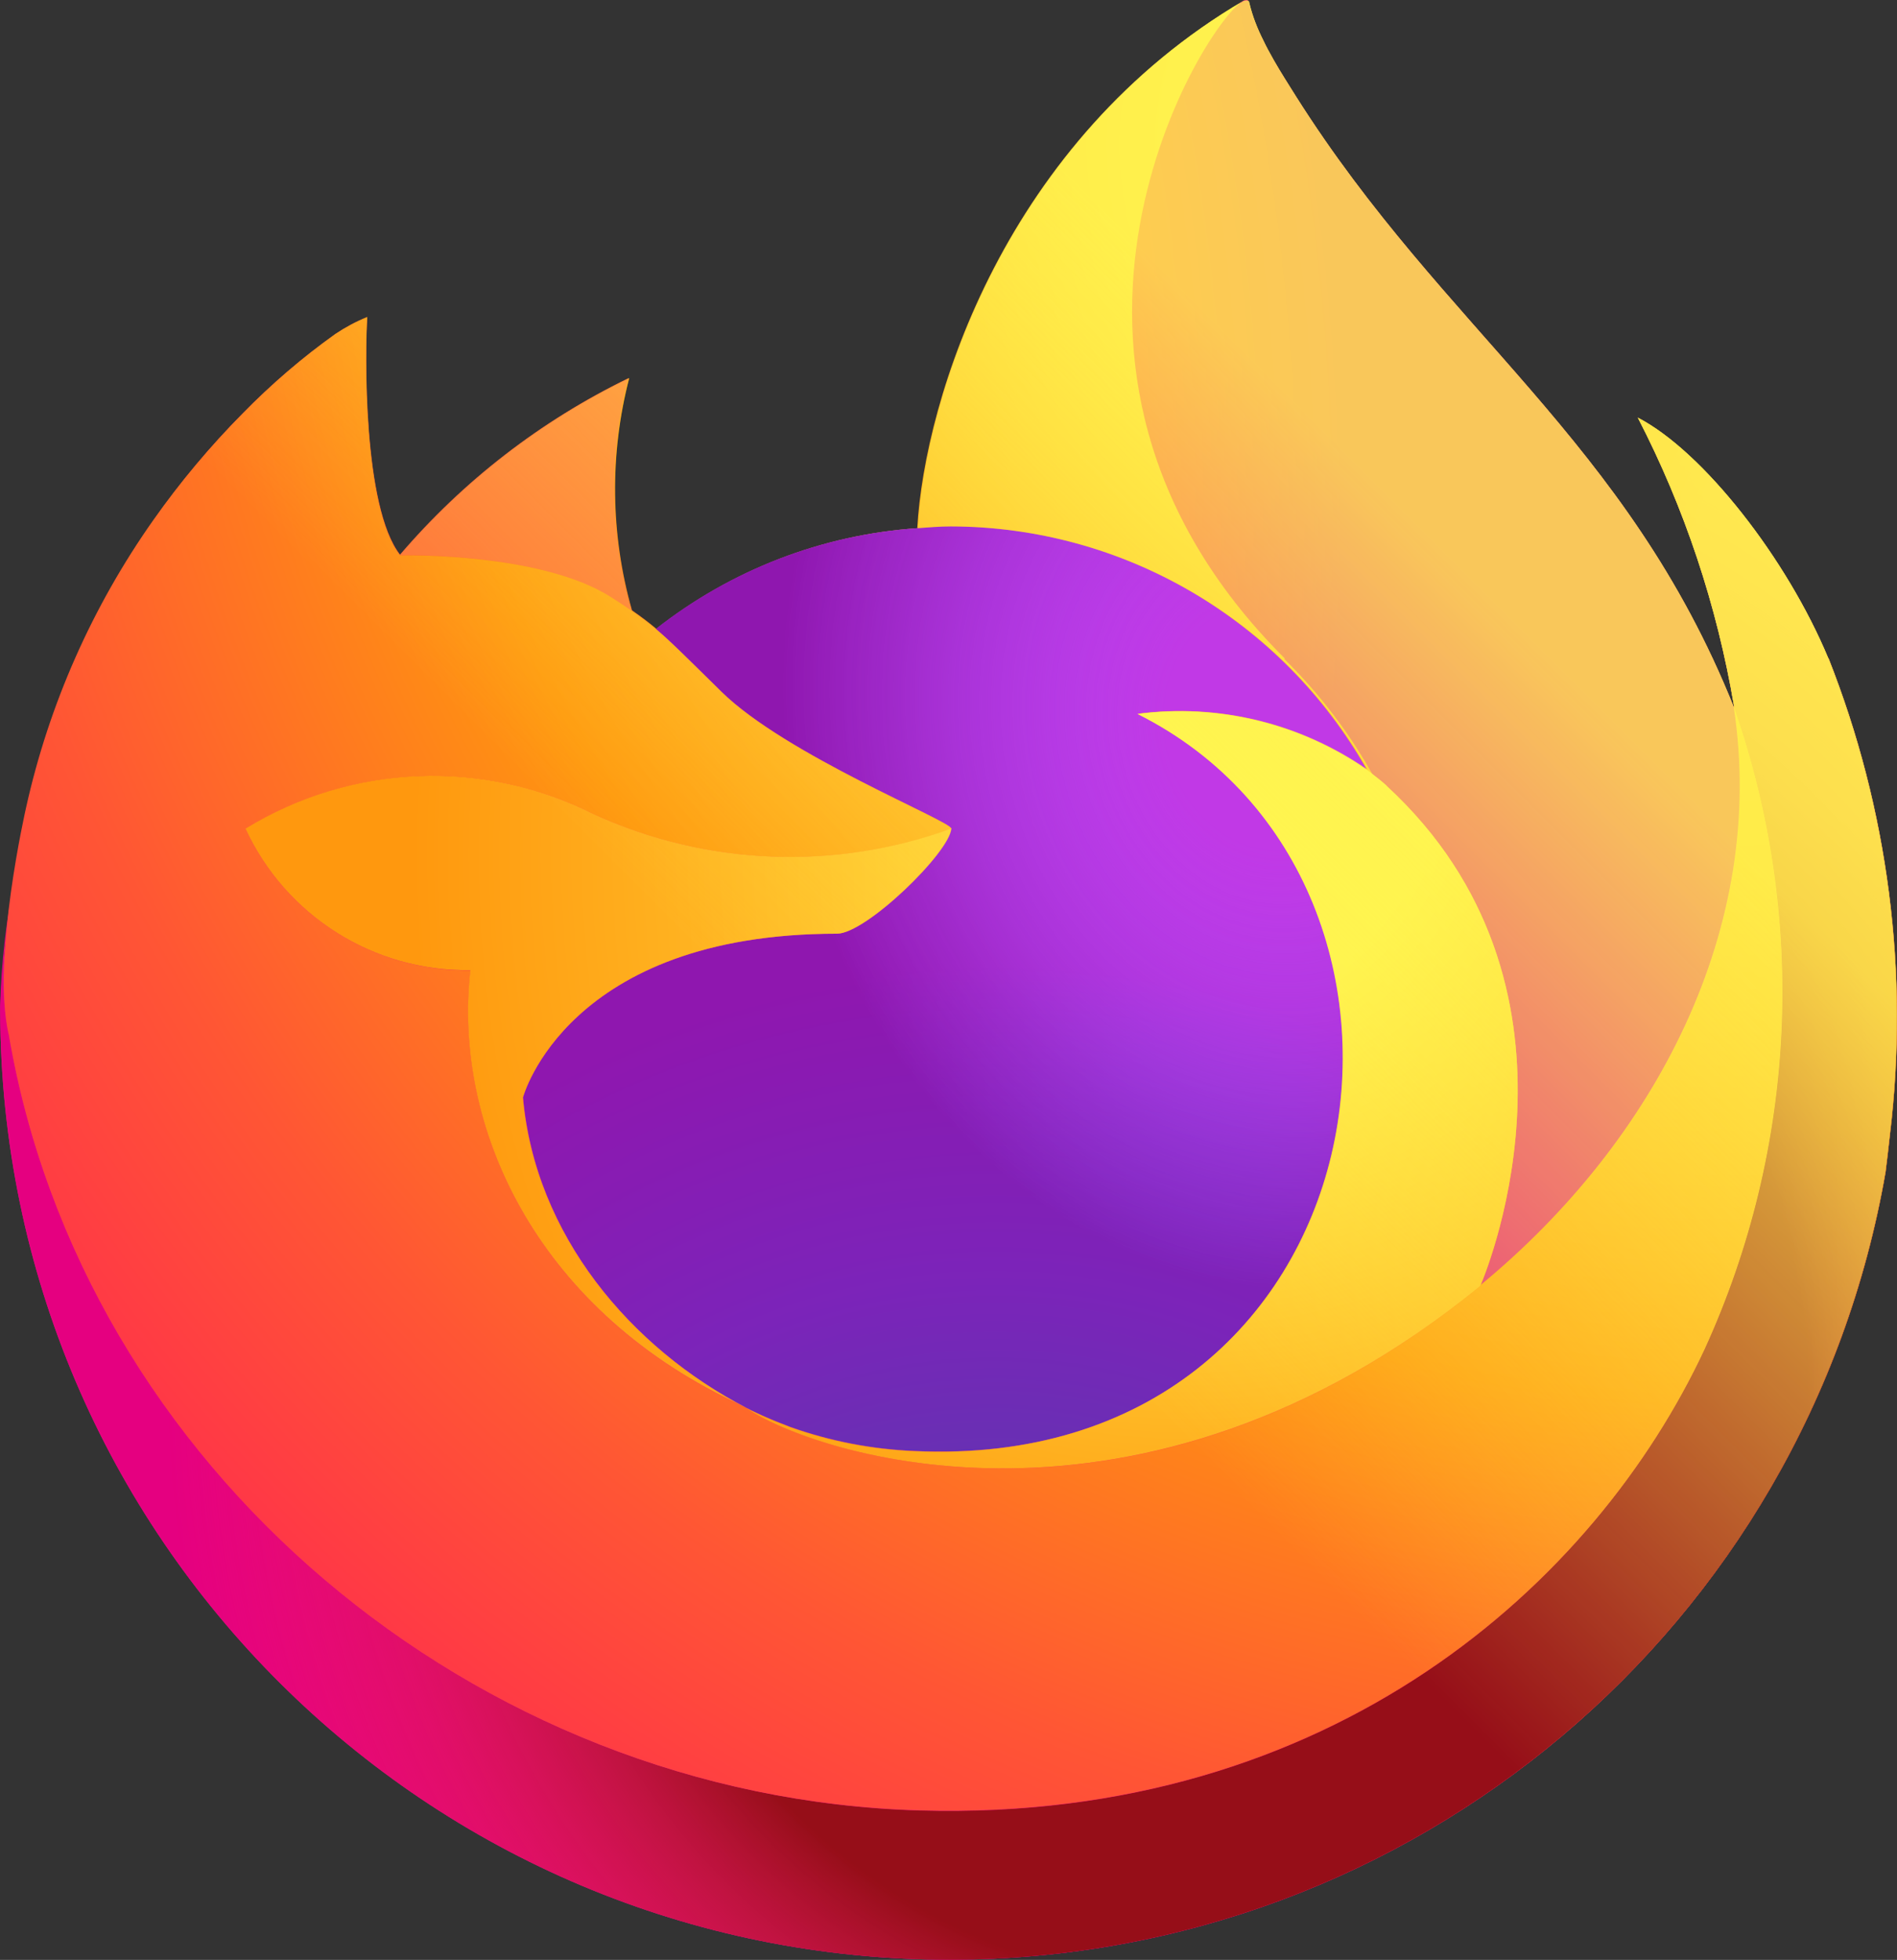
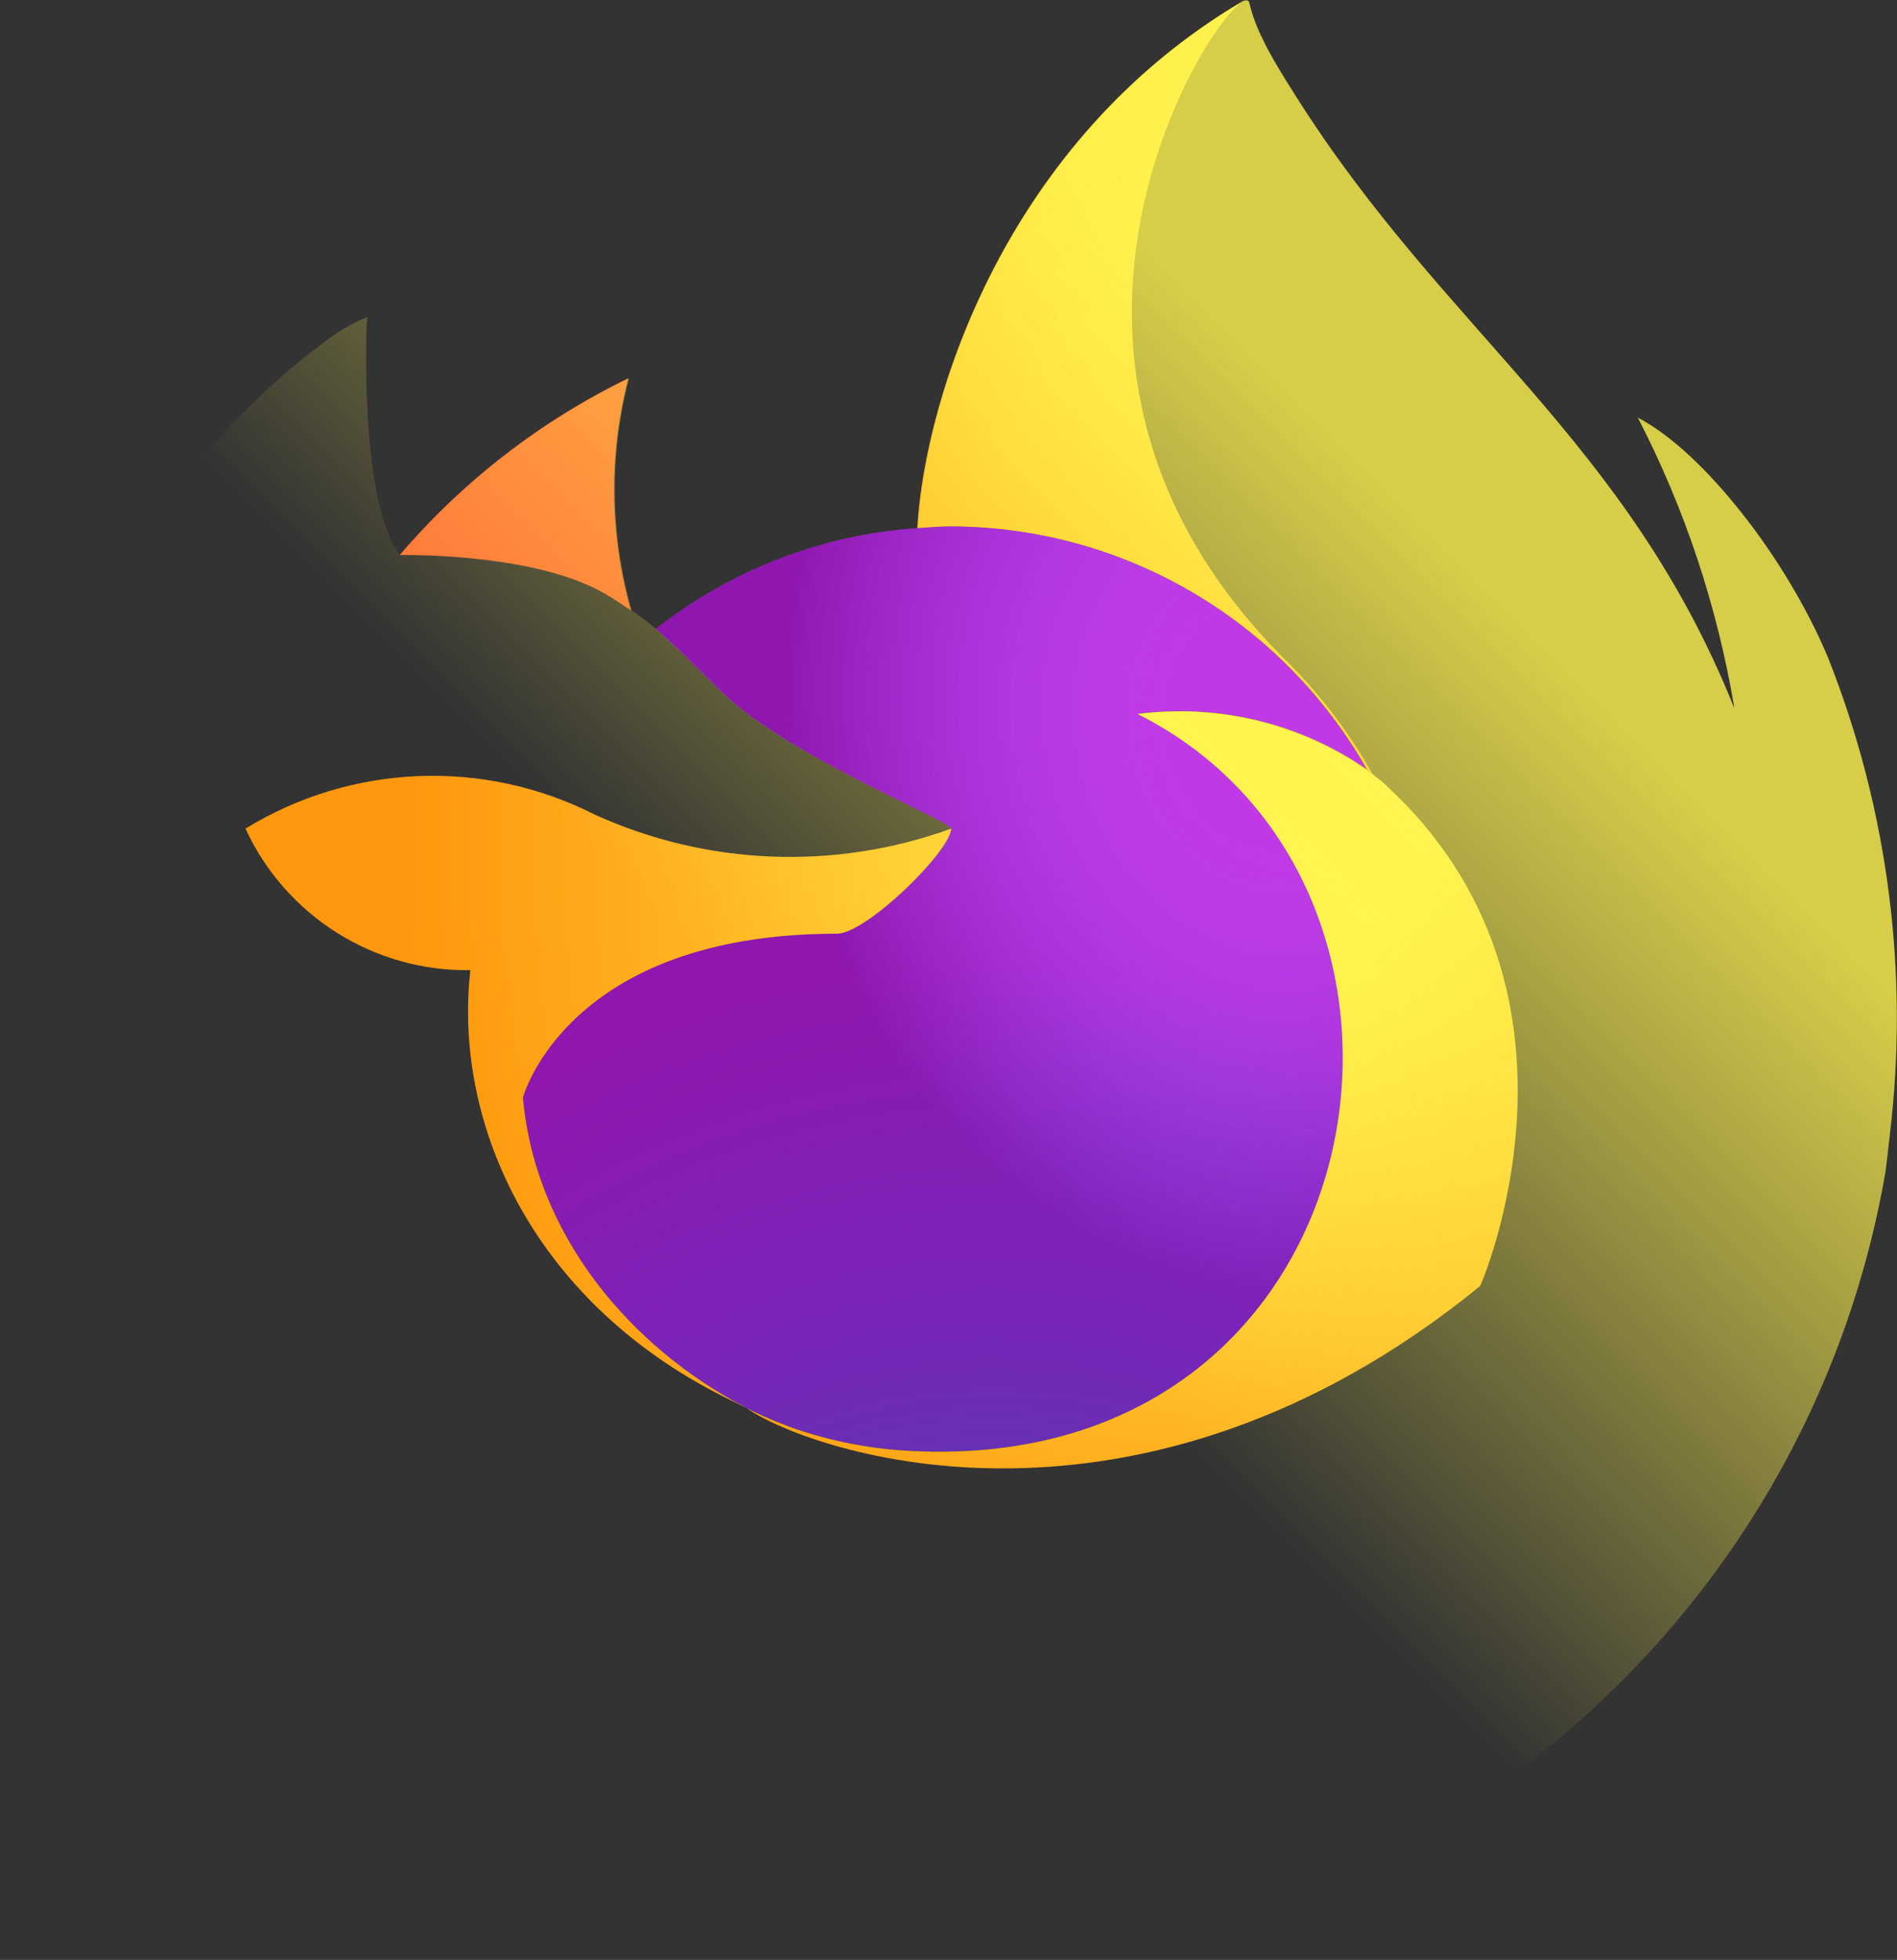
<svg xmlns="http://www.w3.org/2000/svg" id="Layer_2" data-name="Layer 2" viewBox="0 0 96.83 100">
  <rect x="0" y="0" width="96.83" height="100" fill="#333333" stroke="none" />
  <defs>
    <style>
      .cls-1 {
        fill: url(#linear-gradient-2);
      }

      .cls-2 {
        fill: url(#radial-gradient-7);
      }

      .cls-3 {
        fill: url(#radial-gradient-10);
      }

      .cls-4 {
        fill: url(#radial-gradient-8);
      }

      .cls-5 {
        fill: url(#radial-gradient-5);
      }

      .cls-6 {
        fill: url(#radial-gradient-4);
      }

      .cls-7 {
        fill: url(#radial-gradient-6);
      }

      .cls-8 {
        fill: url(#radial-gradient);
      }

      .cls-9 {
        fill: url(#radial-gradient-2);
      }

      .cls-10 {
        fill: url(#radial-gradient-3);
      }

      .cls-11 {
        fill: url(#linear-gradient);
      }

      .cls-12 {
        fill: url(#radial-gradient-9);
      }
    </style>
    <linearGradient id="linear-gradient" x1="93.25" y1="853.02" x2="11.3" y2="773.96" gradientTransform="translate(-4.68 853.15) scale(.98 -.98)" gradientUnits="userSpaceOnUse">
      <stop offset=".05" stop-color="#fff44f" />
      <stop offset=".11" stop-color="#ffe847" />
      <stop offset=".23" stop-color="#ffc830" />
      <stop offset=".37" stop-color="#ff980e" />
      <stop offset=".4" stop-color="#ff8b16" />
      <stop offset=".46" stop-color="#ff672a" />
      <stop offset=".53" stop-color="#ff3647" />
      <stop offset=".7" stop-color="#e31587" />
    </linearGradient>
    <radialGradient id="radial-gradient" cx="-7885.21" cy="9381.32" fx="-7885.21" fy="9381.32" r="102.91" gradientTransform="translate(7826.94 9223.59) scale(.98 -.98)" gradientUnits="userSpaceOnUse">
      <stop offset=".13" stop-color="#ffbd4f" />
      <stop offset=".19" stop-color="#ffac31" />
      <stop offset=".25" stop-color="#ff9d17" />
      <stop offset=".28" stop-color="#ff980e" />
      <stop offset=".4" stop-color="#ff563b" />
      <stop offset=".47" stop-color="#ff3750" />
      <stop offset=".71" stop-color="#f5156c" />
      <stop offset=".78" stop-color="#eb0878" />
      <stop offset=".86" stop-color="#e50080" />
    </radialGradient>
    <radialGradient id="radial-gradient-2" cx="-7923.42" cy="9339.29" fx="-7923.42" fy="9339.29" r="102.91" gradientTransform="translate(7826.94 9223.59) scale(.98 -.98)" gradientUnits="userSpaceOnUse">
      <stop offset=".3" stop-color="#960e18" />
      <stop offset=".35" stop-color="#b11927" stop-opacity=".74" />
      <stop offset=".43" stop-color="#db293d" stop-opacity=".34" />
      <stop offset=".5" stop-color="#f5334b" stop-opacity=".09" />
      <stop offset=".53" stop-color="#ff3750" stop-opacity="0" />
    </radialGradient>
    <radialGradient id="radial-gradient-3" cx="-7910.68" cy="9404.25" fx="-7910.68" fy="9404.25" r="74.54" gradientTransform="translate(7826.94 9223.59) scale(.98 -.98)" gradientUnits="userSpaceOnUse">
      <stop offset=".13" stop-color="#fff44f" />
      <stop offset=".25" stop-color="#ffdc3e" />
      <stop offset=".51" stop-color="#ff9d12" />
      <stop offset=".53" stop-color="#ff980e" />
    </radialGradient>
    <radialGradient id="radial-gradient-4" cx="-7934.88" cy="9312.55" fx="-7934.88" fy="9312.55" r="49" gradientTransform="translate(7826.94 9223.59) scale(.98 -.98)" gradientUnits="userSpaceOnUse">
      <stop offset=".35" stop-color="#3a8ee6" />
      <stop offset=".47" stop-color="#5c79f0" />
      <stop offset=".67" stop-color="#9059ff" />
      <stop offset="1" stop-color="#c139e6" />
    </radialGradient>
    <radialGradient id="radial-gradient-5" cx="-7955.33" cy="9322.23" fx="-7955.33" fy="9322.23" r="25.98" gradientTransform="translate(10161.86 8625.63) rotate(-13.59) scale(.98 -1.15)" gradientUnits="userSpaceOnUse">
      <stop offset=".21" stop-color="#9059ff" stop-opacity="0" />
      <stop offset=".28" stop-color="#8c4ff3" stop-opacity=".06" />
      <stop offset=".75" stop-color="#7716a8" stop-opacity=".45" />
      <stop offset=".97" stop-color="#6e008b" stop-opacity=".6" />
    </radialGradient>
    <radialGradient id="radial-gradient-6" cx="-7924.69" cy="9385.14" fx="-7924.69" fy="9385.14" r="35.25" gradientTransform="translate(7826.94 9223.59) scale(.98 -.98)" gradientUnits="userSpaceOnUse">
      <stop offset="0" stop-color="#ffe226" />
      <stop offset=".12" stop-color="#ffdb27" />
      <stop offset=".29" stop-color="#ffc82a" />
      <stop offset=".5" stop-color="#ffa930" />
      <stop offset=".73" stop-color="#ff7e37" />
      <stop offset=".79" stop-color="#ff7139" />
    </radialGradient>
    <radialGradient id="radial-gradient-7" cx="-7896.67" cy="9408.07" fx="-7896.67" fy="9408.07" r="150.41" gradientTransform="translate(7826.94 9223.59) scale(.98 -.98)" gradientUnits="userSpaceOnUse">
      <stop offset=".11" stop-color="#fff44f" />
      <stop offset=".46" stop-color="#ff980e" />
      <stop offset=".62" stop-color="#ff5634" />
      <stop offset=".72" stop-color="#ff3647" />
      <stop offset=".9" stop-color="#e31587" />
    </radialGradient>
    <radialGradient id="radial-gradient-8" cx="-8024.84" cy="9851.15" fx="-8024.84" fy="9851.15" r="110.17" gradientTransform="translate(-5429.22 8501.56) rotate(83.98) scale(.98 -.64)" gradientUnits="userSpaceOnUse">
      <stop offset="0" stop-color="#fff44f" />
      <stop offset=".06" stop-color="#ffe847" />
      <stop offset=".17" stop-color="#ffc830" />
      <stop offset=".3" stop-color="#ff980e" />
      <stop offset=".36" stop-color="#ff8b16" />
      <stop offset=".46" stop-color="#ff672a" />
      <stop offset=".57" stop-color="#ff3647" />
      <stop offset=".74" stop-color="#e31587" />
    </radialGradient>
    <radialGradient id="radial-gradient-9" cx="-7924.69" cy="9372.41" fx="-7924.69" fy="9372.41" r="93.89" gradientTransform="translate(7826.94 9223.59) scale(.98 -.98)" gradientUnits="userSpaceOnUse">
      <stop offset=".14" stop-color="#fff44f" />
      <stop offset=".48" stop-color="#ff980e" />
      <stop offset=".59" stop-color="#ff5634" />
      <stop offset=".66" stop-color="#ff3647" />
      <stop offset=".9" stop-color="#e31587" />
    </radialGradient>
    <radialGradient id="radial-gradient-10" cx="-7900.49" cy="9367.31" fx="-7900.49" fy="9367.31" r="102.77" gradientTransform="translate(7826.94 9223.59) scale(.98 -.98)" gradientUnits="userSpaceOnUse">
      <stop offset=".09" stop-color="#fff44f" />
      <stop offset=".23" stop-color="#ffe141" />
      <stop offset=".51" stop-color="#ffaf1e" />
      <stop offset=".63" stop-color="#ff980e" />
    </radialGradient>
    <linearGradient id="linear-gradient-2" x1="92.26" y1="853.43" x2="22.54" y2="783.7" gradientTransform="translate(-4.68 853.15) scale(.98 -.98)" gradientUnits="userSpaceOnUse">
      <stop offset=".17" stop-color="#fff44f" stop-opacity=".8" />
      <stop offset=".27" stop-color="#fff44f" stop-opacity=".63" />
      <stop offset=".49" stop-color="#fff44f" stop-opacity=".22" />
      <stop offset=".6" stop-color="#fff44f" stop-opacity="0" />
    </linearGradient>
  </defs>
  <g id="Layer_1-2" data-name="Layer 1">
    <g id="Firefox">
-       <path class="cls-11" d="m93.32,33.58c-2.11-5.07-6.38-10.54-9.72-12.27,2.39,4.62,4.04,9.58,4.91,14.71v.08c-5.47-13.66-14.76-19.17-22.35-31.17-.38-.61-.77-1.21-1.14-1.86-.21-.37-.39-.7-.53-1-.31-.61-.56-1.25-.72-1.92,0-.06-.05-.12-.11-.13-.03,0-.06,0-.09,0,0,0-.02.01-.02.01s-.02.01-.04.02l.02-.03c-12.18,7.13-16.31,20.32-16.68,26.93-4.86.33-9.51,2.13-13.34,5.14-.4-.34-.82-.65-1.25-.95-1.1-3.87-1.15-7.96-.14-11.85-4.47,2.17-8.44,5.24-11.67,9.02h-.02c-1.92-2.44-1.79-10.46-1.68-12.14-.57.23-1.11.52-1.62.86-1.7,1.21-3.28,2.57-4.74,4.06-1.66,1.68-3.18,3.5-4.53,5.44h0s0,0,0,0c-3.12,4.42-5.33,9.41-6.5,14.68l-.07.32c-.09.43-.42,2.56-.48,3.03,0,.04,0,.07-.01.11-.42,2.21-.69,4.44-.79,6.68v.25c.05,26.77,21.79,48.44,48.56,48.39,23.54-.04,43.65-16.99,47.68-40.19.08-.63.15-1.24.22-1.88,1-8.25-.08-16.62-3.14-24.35h0Zm-55.87,37.95c.23.11.44.23.67.33l.03.02c-.24-.11-.47-.23-.71-.35Zm51.06-35.41v-.05.05s0,0,0,0Z" />
-       <path class="cls-8" d="m93.32,33.58c-2.11-5.07-6.38-10.54-9.72-12.27,2.39,4.62,4.04,9.58,4.91,14.71v.1c3.75,10.69,3.21,22.41-1.5,32.72-5.56,11.92-19,24.14-40.05,23.54C24.22,91.72,4.19,74.85.45,52.75c-.68-3.49,0-5.25.34-8.09-.47,2.2-.73,4.44-.78,6.69v.25c.05,26.77,21.79,48.44,48.56,48.39,23.54-.04,43.65-16.99,47.68-40.19.08-.63.15-1.24.22-1.88,1-8.25-.08-16.62-3.14-24.35h0Z" />
-       <path class="cls-9" d="m93.32,33.58c-2.11-5.07-6.38-10.54-9.72-12.27,2.39,4.62,4.04,9.58,4.91,14.71v.1c3.75,10.69,3.21,22.41-1.5,32.72-5.56,11.92-19,24.14-40.05,23.54C24.22,91.72,4.19,74.85.45,52.75c-.68-3.49,0-5.25.34-8.09-.47,2.2-.73,4.44-.78,6.69v.25c.05,26.77,21.79,48.44,48.56,48.39,23.54-.04,43.65-16.99,47.68-40.19.08-.63.15-1.24.22-1.88,1-8.25-.08-16.62-3.14-24.35h0Z" />
      <path class="cls-10" d="m69.76,39.27c.11.07.2.15.3.22-1.22-2.16-2.73-4.14-4.5-5.87C50.49,18.55,61.61.95,63.48.05l.02-.03c-12.18,7.13-16.31,20.32-16.68,26.93.57-.04,1.13-.09,1.7-.09,8.79.02,16.9,4.75,21.24,12.4h0Z" />
      <path class="cls-6" d="m48.55,42.28c-.08,1.21-4.34,5.36-5.83,5.36-13.78,0-16.02,8.34-16.02,8.34.61,7.02,5.5,12.81,11.42,15.86.27.14.54.27.82.39.47.21.95.4,1.42.58,2.03.72,4.16,1.13,6.31,1.22,24.16,1.13,28.84-28.89,11.4-37.61,4.11-.54,8.28.48,11.69,2.84-4.34-7.65-12.44-12.39-21.24-12.4-.58,0-1.14.05-1.7.09-4.86.33-9.51,2.13-13.34,5.14.74.63,1.57,1.46,3.33,3.19,3.29,3.24,11.72,6.6,11.74,6.99h0Z" />
      <path class="cls-5" d="m48.55,42.28c-.08,1.21-4.34,5.36-5.83,5.36-13.78,0-16.02,8.34-16.02,8.34.61,7.02,5.5,12.81,11.42,15.86.27.14.54.27.82.39.47.21.95.4,1.42.58,2.03.72,4.16,1.13,6.31,1.22,24.16,1.13,28.84-28.89,11.4-37.61,4.11-.54,8.28.48,11.69,2.84-4.34-7.65-12.44-12.39-21.24-12.4-.58,0-1.14.05-1.7.09-4.86.33-9.51,2.13-13.34,5.14.74.63,1.57,1.46,3.33,3.19,3.29,3.24,11.72,6.6,11.74,6.99h0Z" />
      <path class="cls-7" d="m31.21,30.49c.39.25.72.47,1,.66-1.1-3.87-1.15-7.96-.14-11.85-4.47,2.17-8.44,5.24-11.67,9.02.24,0,7.27-.13,10.8,2.17Z" />
-       <path class="cls-2" d="m.44,52.75c3.74,22.1,23.78,38.98,46.51,39.62,21.05.6,34.49-11.62,40.05-23.54,4.7-10.3,5.25-22.03,1.51-32.72v-.05s0-.06,0-.05v.08c1.73,11.23-3.98,22.1-12.91,29.47l-.03.06c-17.4,14.17-34.04,8.55-37.41,6.25-.24-.11-.47-.23-.71-.35-10.14-4.85-14.33-14.08-13.43-22.01-4.92.07-9.42-2.76-11.48-7.22,5.41-3.32,12.16-3.59,17.82-.72,5.74,2.61,12.27,2.86,18.2.72-.02-.39-8.45-3.75-11.74-6.99-1.76-1.73-2.59-2.57-3.33-3.19-.4-.34-.82-.65-1.25-.95-.29-.2-.61-.41-1-.66-3.54-2.3-10.57-2.17-10.8-2.17h-.02c-1.92-2.44-1.79-10.46-1.68-12.14-.57.23-1.11.52-1.62.86-1.7,1.21-3.28,2.57-4.74,4.06-1.67,1.68-3.19,3.49-4.55,5.42h0s0,0,0,0c-3.12,4.42-5.33,9.41-6.5,14.68-.02.1-1.75,7.63-.9,11.53h0Z" />
-       <path class="cls-4" d="m65.55,33.62c1.77,1.74,3.29,3.72,4.5,5.88.27.2.52.4.73.6,10.99,10.13,5.23,24.45,4.8,25.46,8.93-7.36,14.63-18.23,12.92-29.47-5.48-13.67-14.78-19.19-22.36-31.18-.38-.61-.77-1.21-1.14-1.86-.21-.37-.39-.7-.53-1-.31-.61-.56-1.25-.72-1.92,0-.06-.05-.12-.11-.13-.03,0-.06,0-.09,0,0,0-.02.01-.02.01s-.02.01-.04.02c-1.87.89-12.99,18.5,2.08,33.56v.02Z" />
      <path class="cls-12" d="m70.78,40.09c-.21-.19-.46-.39-.73-.6-.1-.07-.2-.15-.3-.22-3.41-2.36-7.57-3.37-11.69-2.84,17.43,8.72,12.76,38.73-11.4,37.61-2.15-.09-4.28-.5-6.31-1.22-.47-.18-.95-.37-1.42-.58-.27-.13-.55-.25-.82-.39l.03.02c3.37,2.3,20.01,7.92,37.41-6.25l.03-.06c.43-1.01,6.19-15.33-4.8-25.46h0Z" />
      <path class="cls-3" d="m26.7,55.98s2.24-8.34,16.02-8.34c1.49,0,5.75-4.16,5.83-5.36-5.93,2.15-12.46,1.89-18.2-.72-5.66-2.87-12.41-2.6-17.82.72,2.06,4.46,6.56,7.3,11.48,7.22-.9,7.93,3.29,17.16,13.43,22.01.23.11.44.23.67.33-5.92-3.06-10.81-8.84-11.42-15.86h0Z" />
      <path class="cls-1" d="m93.32,33.58c-2.11-5.07-6.38-10.54-9.72-12.27,2.39,4.62,4.04,9.58,4.91,14.71v.08c-5.47-13.66-14.76-19.17-22.35-31.17-.38-.61-.77-1.21-1.14-1.86-.21-.37-.39-.7-.53-1-.31-.61-.56-1.25-.72-1.92,0-.06-.05-.12-.11-.13-.03,0-.06,0-.09,0,0,0-.02.01-.02.01s-.02.01-.04.02l.02-.03c-12.18,7.13-16.31,20.32-16.68,26.93.57-.04,1.13-.09,1.7-.09,8.79.02,16.9,4.75,21.24,12.4-3.41-2.36-7.57-3.37-11.69-2.84,17.43,8.72,12.76,38.73-11.4,37.61-2.15-.09-4.28-.5-6.31-1.22-.47-.18-.95-.37-1.42-.58-.27-.13-.55-.25-.82-.39l.03.02c-.24-.11-.47-.23-.71-.35.23.11.44.23.67.33-5.92-3.06-10.81-8.84-11.42-15.86,0,0,2.24-8.34,16.02-8.34,1.49,0,5.75-4.16,5.83-5.36-.02-.39-8.45-3.75-11.74-6.99-1.76-1.73-2.59-2.57-3.33-3.19-.4-.34-.82-.65-1.25-.95-1.1-3.87-1.15-7.96-.14-11.85-4.47,2.17-8.44,5.24-11.67,9.02h-.02c-1.92-2.44-1.79-10.46-1.68-12.14-.57.23-1.11.52-1.62.86-1.7,1.21-3.28,2.57-4.74,4.06-1.66,1.68-3.18,3.5-4.53,5.44h0s0,0,0,0c-3.12,4.42-5.33,9.41-6.5,14.68l-.07.32c-.09.43-.5,2.59-.56,3.06C.34,46.84.1,49.09,0,51.36v.25c.05,26.77,21.79,48.44,48.56,48.39,23.54-.04,43.65-16.99,47.68-40.19.08-.63.15-1.24.22-1.88,1-8.25-.08-16.62-3.14-24.35h0Zm-4.81,2.49v.05s0-.05,0-.05Z" />
    </g>
  </g>
</svg>